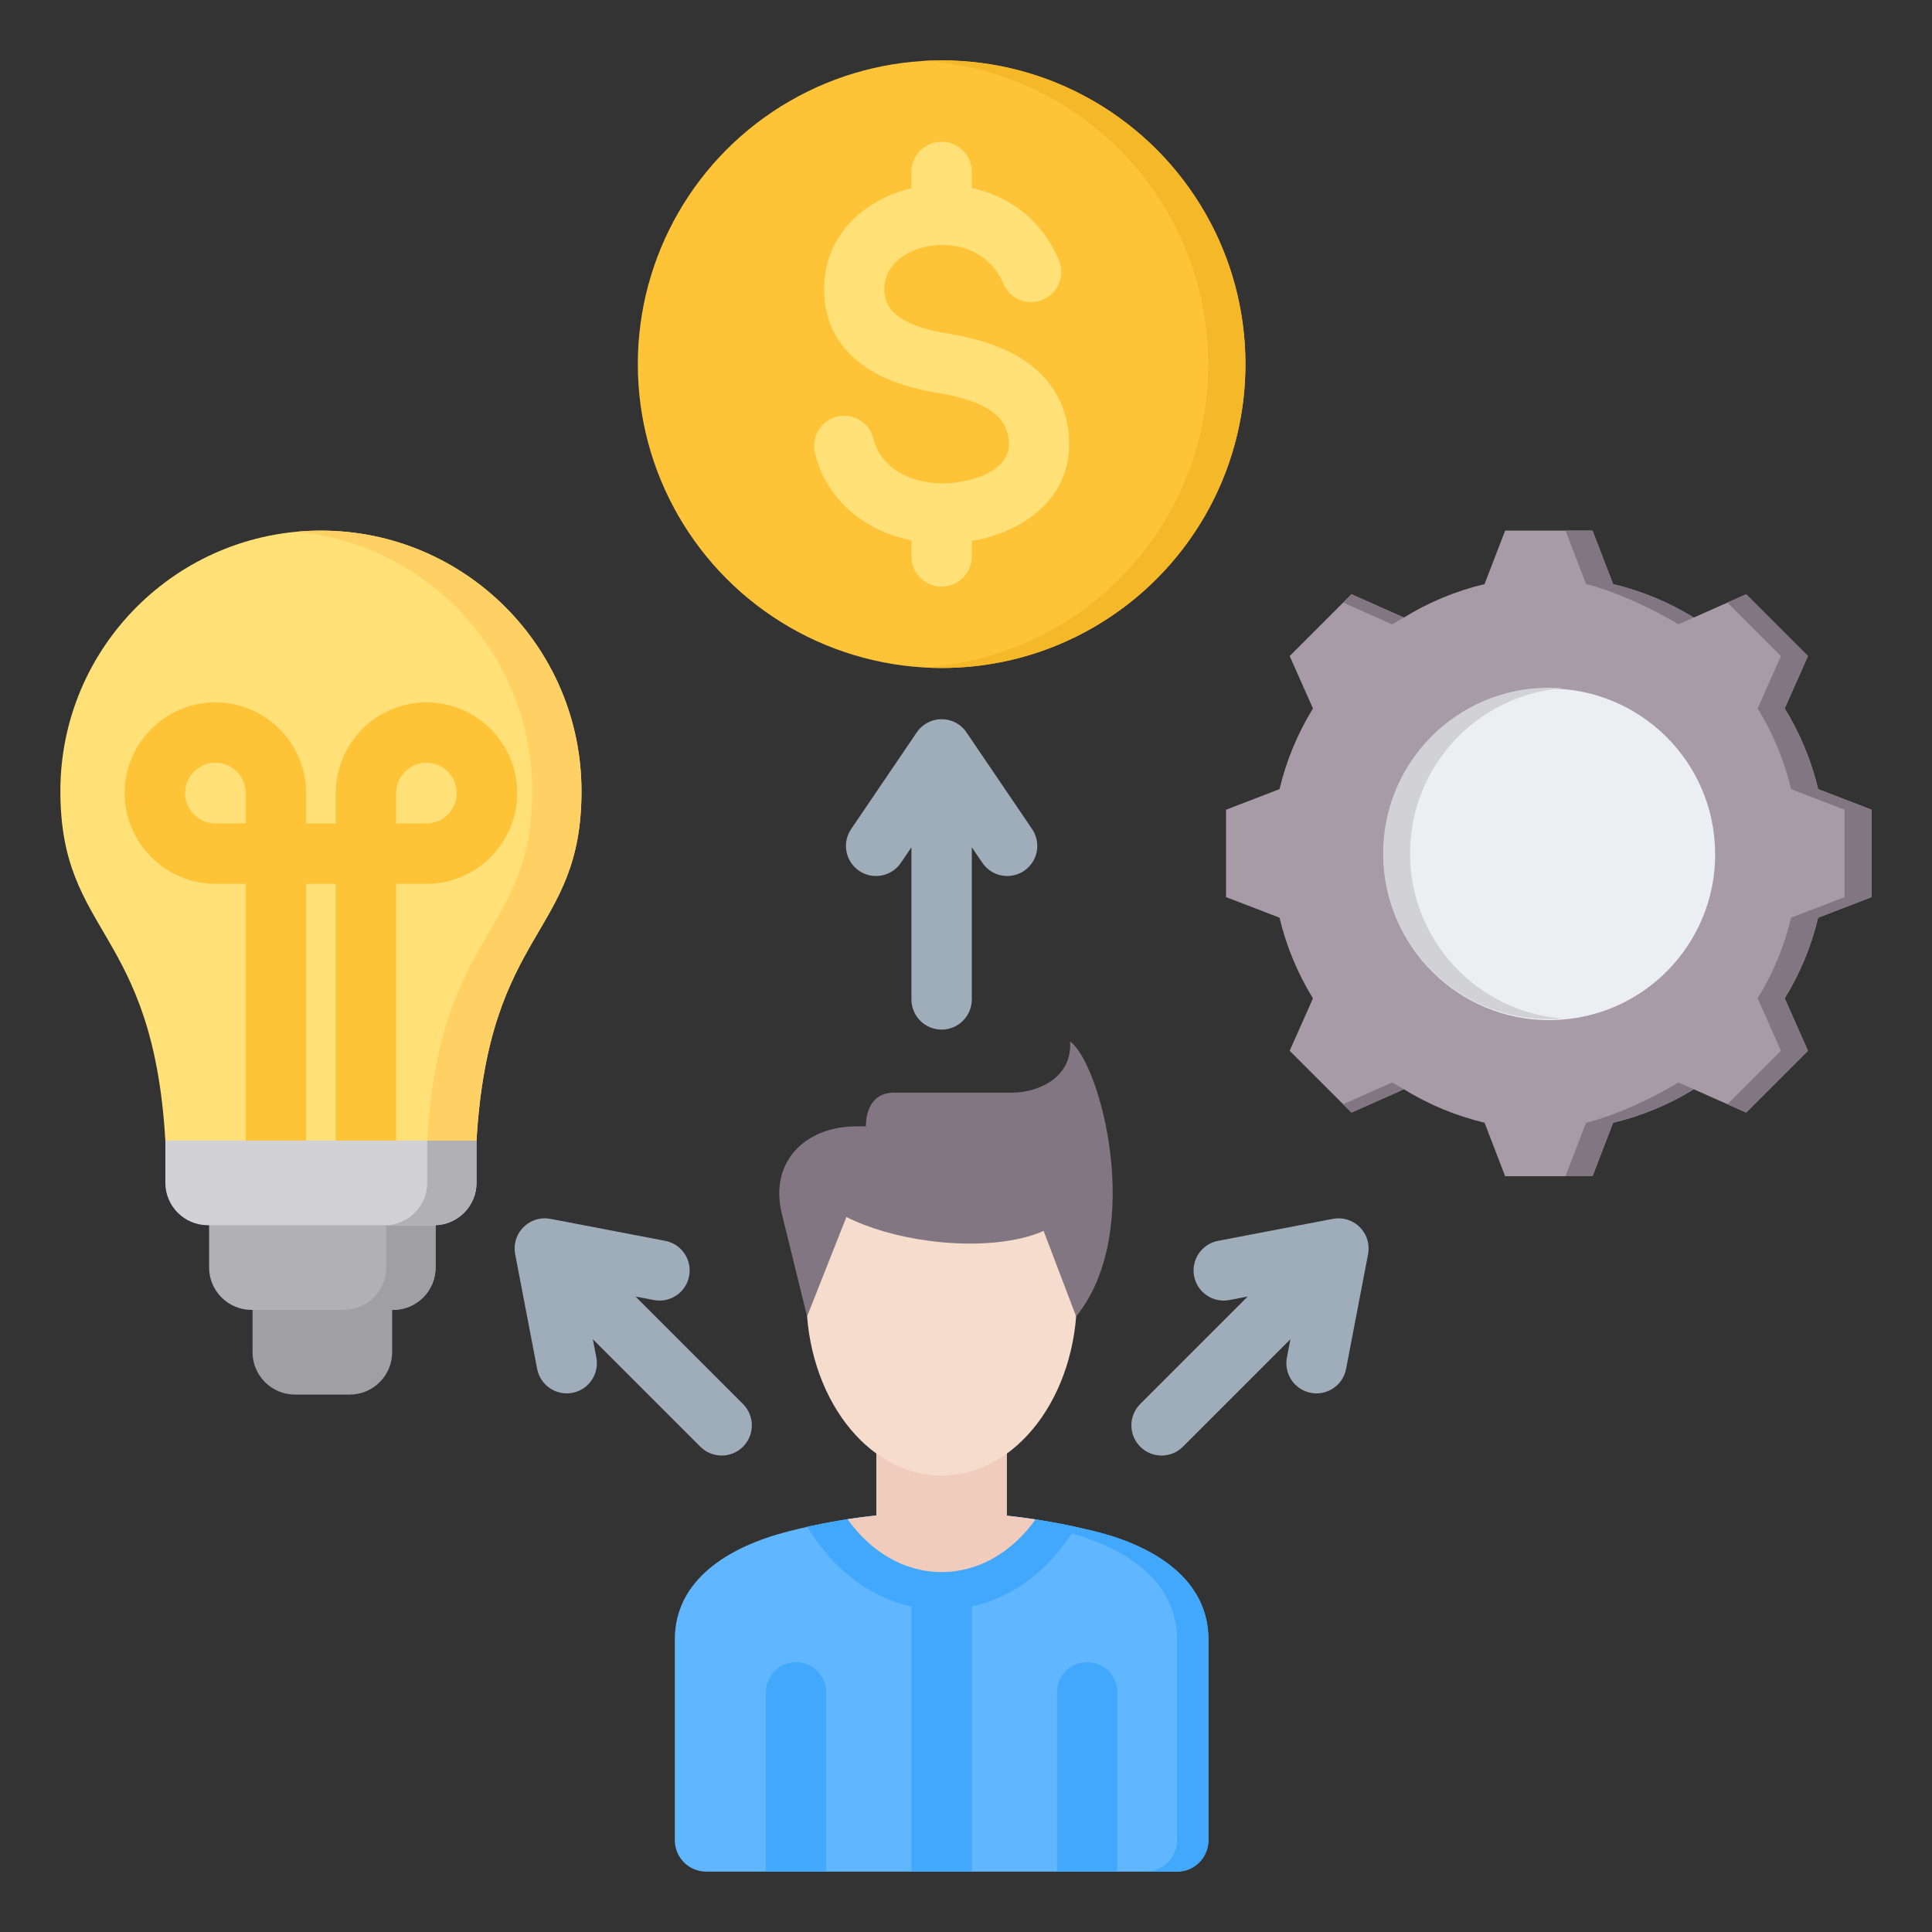
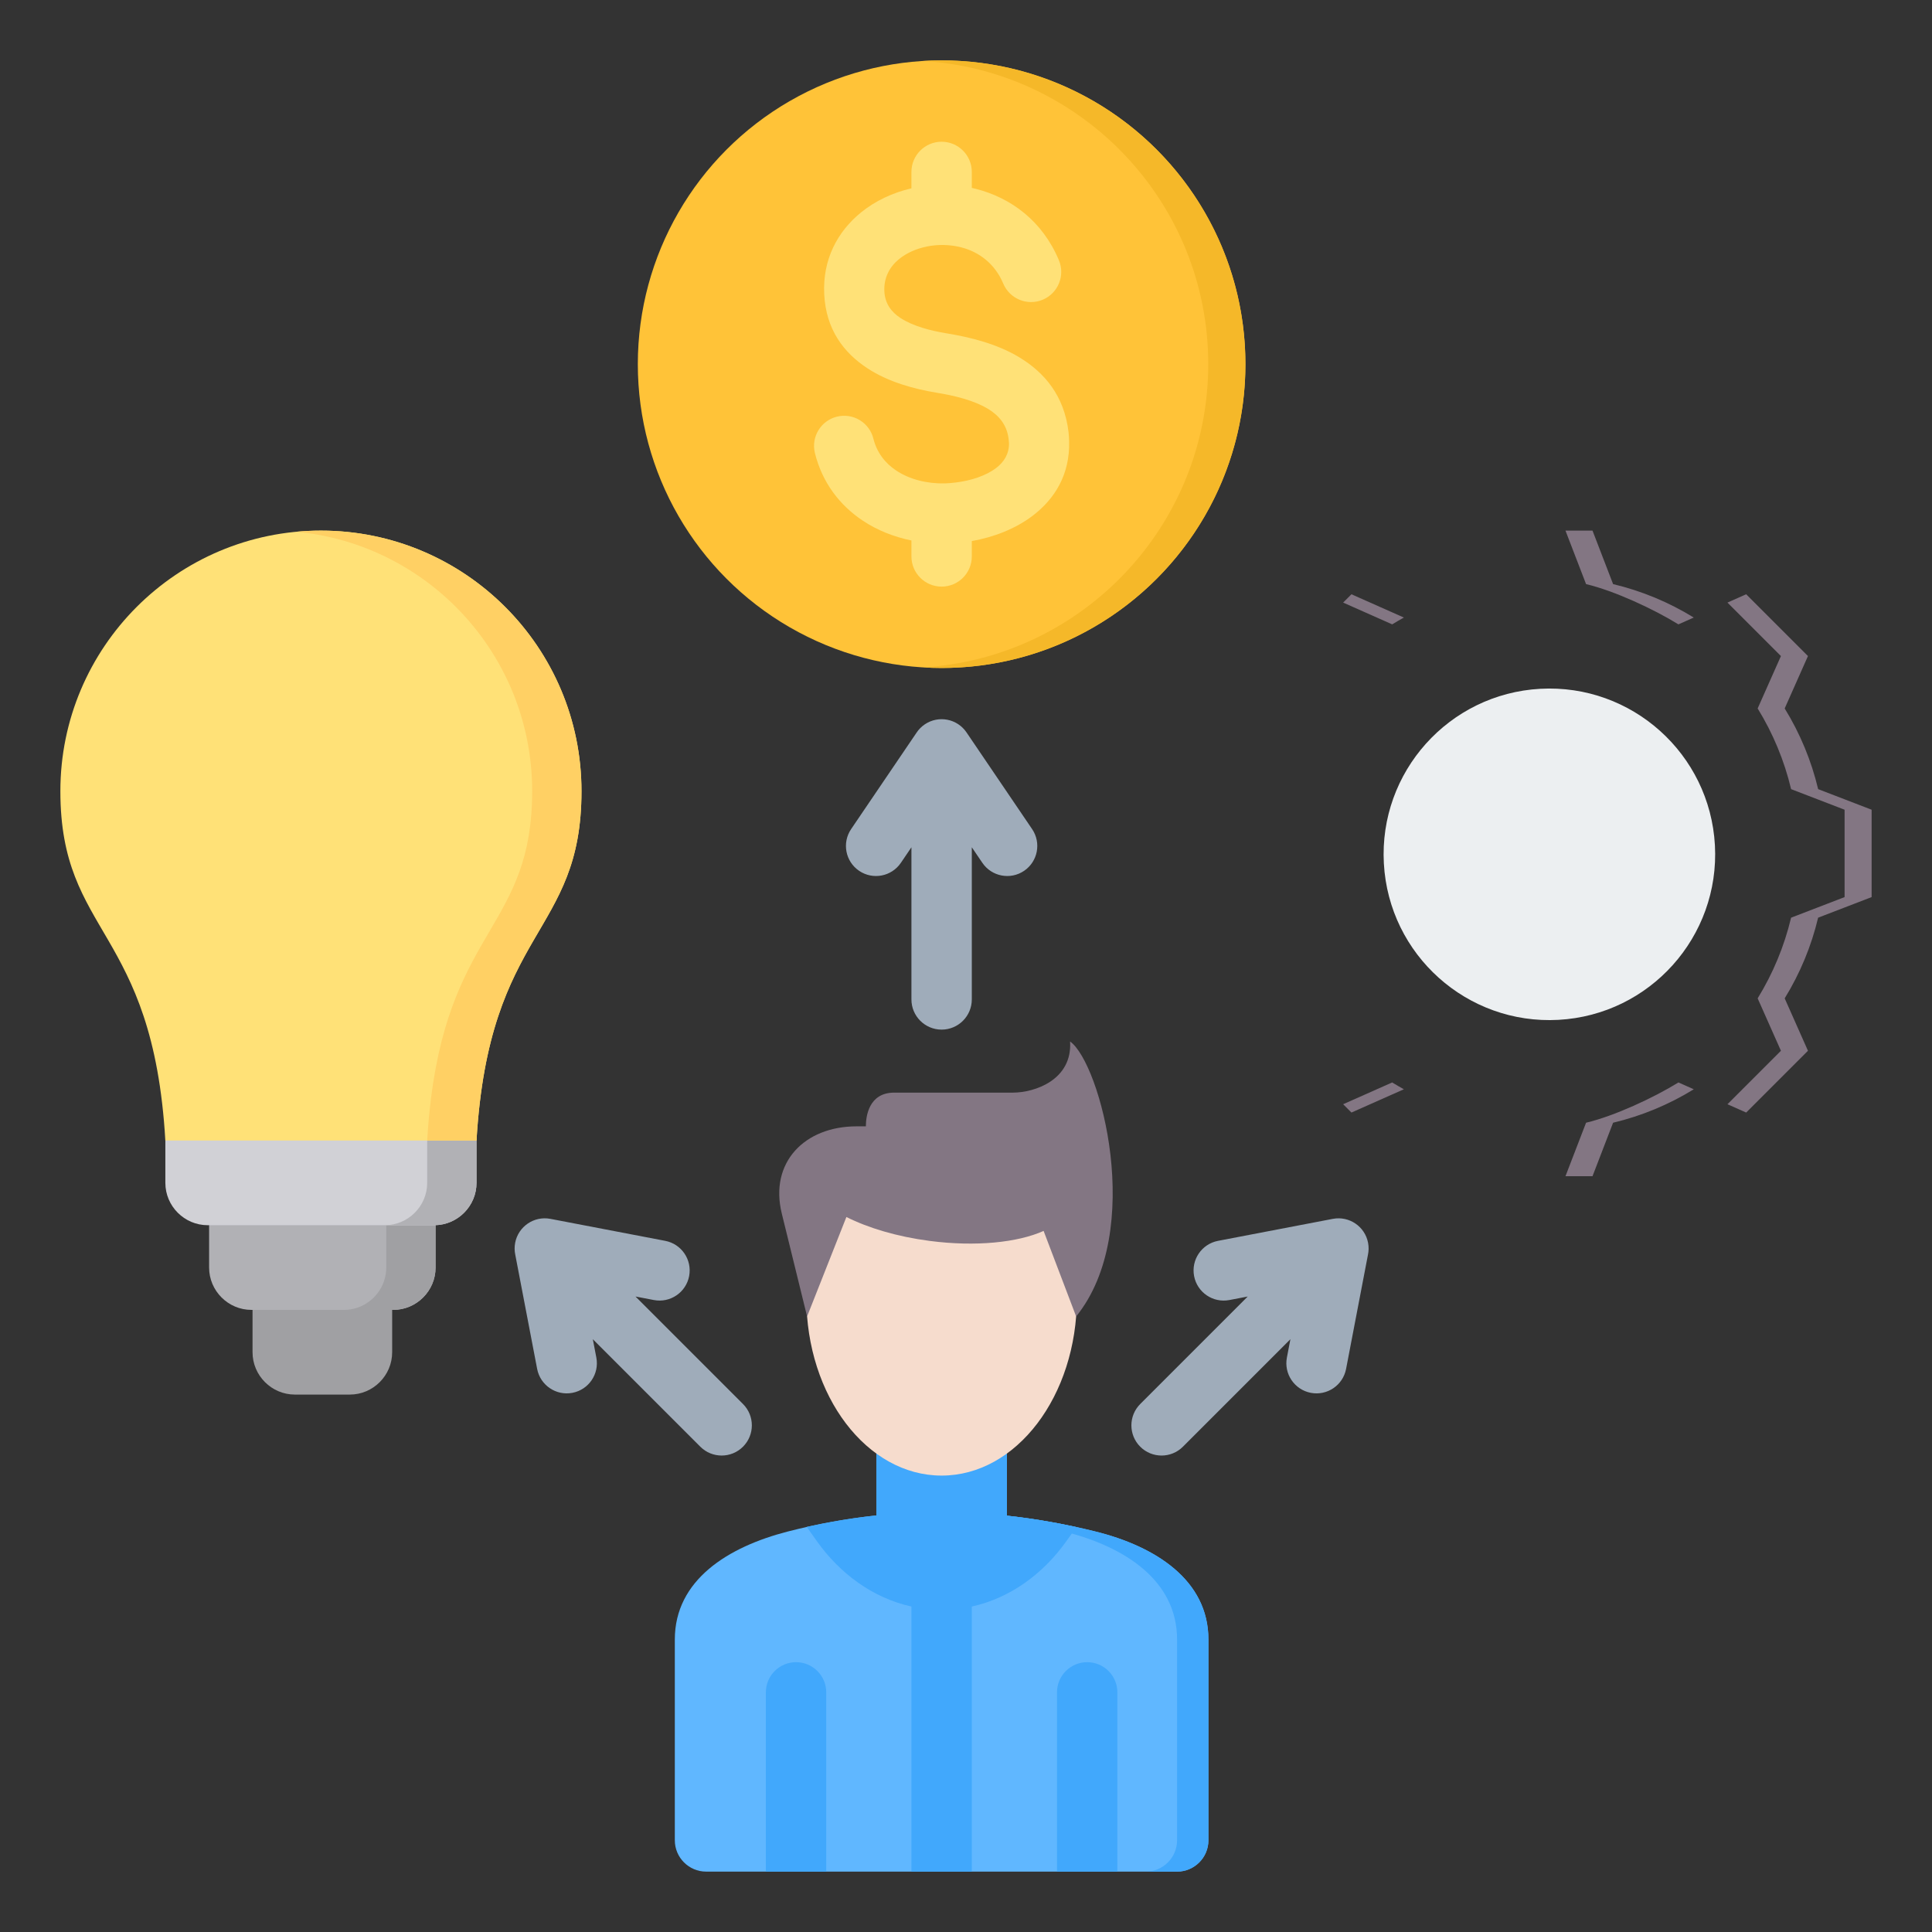
<svg xmlns="http://www.w3.org/2000/svg" id="Layer_1" height="512" viewBox="0 0 512 512" width="512">
  <rect x="0" y="0" width="512" height="512" fill="#333333" stroke="none" />
  <g clip-rule="evenodd" fill-rule="evenodd">
    <g>
      <circle cx="249.539" cy="96.511" fill="#ffc338" r="80.51" />
      <path d="m249.539 16.001c44.464 0 80.51 36.046 80.51 80.51s-36.046 80.51-80.51 80.51c-1.654 0-3.295-.056-4.925-.154 42.17-2.546 75.585-37.545 75.585-80.356 0-42.81-33.415-77.81-75.585-80.355 1.63-.099 3.271-.155 4.925-.155z" fill="#f5b829" />
      <path d="m280.618 68.959c1.708 4.073-.208 8.76-4.281 10.469-4.073 1.708-8.76-.208-10.469-4.281-2.242-5.34-6.499-8.423-11.173-9.607-2.993-.759-6.12-.805-9.027-.22-2.812.566-5.399 1.709-7.417 3.349-2.484 2.02-4.061 4.928-3.886 8.53.158 3.264 1.868 5.506 4.253 7.063 3.312 2.162 7.902 3.367 12.276 4.085 6.387 1.049 13.364 2.802 19.216 6.335 6.785 4.096 11.903 10.26 13.054 19.739.088.723.143 1.594.167 2.599.207 8.695-3.754 15.171-9.707 19.688-4.6 3.49-10.362 5.666-16.085 6.68v4.071c0 4.418-3.582 8-8 8s-8-3.582-8-8v-4.228c-4.632-.941-9.045-2.689-12.885-5.247-6.072-4.044-10.725-10.013-12.694-17.91-1.053-4.28 1.564-8.603 5.844-9.656s8.604 1.564 9.656 5.844c.918 3.682 3.121 6.488 6.006 8.41 3.602 2.399 8.233 3.543 12.937 3.431.779-.018 1.735-.095 2.858-.231 3.987-.484 7.951-1.736 10.738-3.851 2.078-1.577 3.463-3.768 3.395-6.626-.005-.195-.039-.558-.105-1.099-.451-3.717-2.586-6.21-5.429-7.927-3.775-2.279-8.805-3.497-13.529-4.273-6.182-1.015-12.897-2.867-18.402-6.46-6.432-4.199-11.053-10.415-11.503-19.688-.447-9.199 3.514-16.576 9.761-21.655 3.779-3.072 8.407-5.241 13.351-6.383v-4.348c0-4.418 3.582-8 8-8s8 3.582 8 8v4.232c.345.076.688.157 1.03.244 9.237 2.343 17.638 8.414 22.05 18.921z" fill="#ffe177" />
    </g>
    <path d="m325.793 344.525c-4.332.828-8.516-2.012-9.344-6.344s2.012-8.516 6.344-9.344l30.417-5.826c4.332-.828 8.516 2.012 9.344 6.344.207 1.084.185 2.159-.034 3.174l-5.793 30.243c-.828 4.332-5.012 7.172-9.344 6.344s-7.172-5.012-6.344-9.344l.932-4.867-28.486 28.486c-3.124 3.124-8.189 3.124-11.312 0-3.124-3.124-3.124-8.189 0-11.312l28.487-28.487zm-52.272-124.806c2.468 3.641 1.517 8.595-2.125 11.062-3.641 2.468-8.595 1.516-11.062-2.125l-2.795-4.119v40.322c0 4.418-3.582 8-8 8s-8-3.582-8-8v-40.321l-2.795 4.119c-2.468 3.641-7.421 4.593-11.062 2.125s-4.593-7.421-2.125-11.062l17.294-25.488c.563-.871 1.307-1.646 2.22-2.265 3.641-2.468 8.595-1.516 11.062 2.125zm-76.617 152.36c3.124 3.124 3.124 8.189 0 11.312-3.124 3.124-8.189 3.124-11.313 0l-28.486-28.486.932 4.867c.828 4.332-2.012 8.516-6.344 9.344s-8.516-2.012-9.344-6.344l-5.793-30.243c-.218-1.015-.241-2.09-.033-3.174.828-4.332 5.012-7.172 9.344-6.344l30.417 5.826c4.332.828 7.172 5.012 6.344 9.344s-5.012 7.172-9.344 6.344l-4.867-.932z" fill="#9facba" />
    <g>
      <path d="m187.14 495.998h124.799c4.574 0 8.305-3.731 8.305-8.305v-53.208c0-15.735-14.015-24.67-29.96-28.625-7.784-1.931-15.599-3.337-23.447-4.188v-27.367h-34.597v27.303c-7.781.827-15.596 2.234-23.446 4.253-15.908 4.089-29.959 12.882-29.959 28.625v53.208c-.001 4.573 3.73 8.304 8.305 8.304z" fill="#60b7ff" />
      <path d="m202.962 495.999h16v-47.505c0-4.418-3.582-8-8-8s-8 3.582-8 8zm82.3-91.311-2.693 3.781c-6.162 8.652-14.891 15.041-25.03 17.278v70.251h-16v-70.252c-10.172-2.244-18.922-8.667-25.087-17.358l-2.65-3.736c6.167-1.385 12.313-2.395 18.438-3.046v-27.303h34.598v27.367c6.161.671 12.302 1.681 18.424 3.018zm-5.146 91.311h16v-47.505c0-4.418-3.582-8-8-8s-8 3.582-8 8z" fill="#41a8fc" />
      <path d="m303.633 495.999h8.306c4.575 0 8.306-3.731 8.306-8.306v-53.208c0-15.734-14.015-24.67-29.96-28.625-7.784-1.931-15.599-3.337-23.447-4.188v-27.367h-8.306v27.367c7.848.851 15.663 2.258 23.447 4.188 15.945 3.955 29.96 12.891 29.96 28.625v53.208c-.001 4.575-3.732 8.306-8.306 8.306z" fill="#41a8fc" />
-       <path d="m274.424 402.668c-2.525-.389-5.054-.721-7.586-.996v-27.367h-34.598v27.302c-2.54.27-5.084.602-7.632.997 6.096 8.594 15.005 14.014 24.931 14.014 9.901 0 18.79-5.393 24.885-13.95z" fill="#f1cbbc" />
      <path d="m249.539 306.629c19.798 0 35.848 11.283 35.848 37.303s-16.049 47.114-35.848 47.114-35.848-21.094-35.848-47.114 16.05-37.303 35.848-37.303z" fill="#f6dccd" />
      <path d="m283.584 276.003c.639 10.17-9.366 13.554-15.151 13.554h-31.457c-6.723 0-7.513 6.264-7.513 8.936h-2.486c-13.705 0-23.134 9.529-19.795 23.109l6.705 27.275 10.417-26.36c5.783 2.911 13.473 5.216 22.08 6.338 12.206 1.592 23.334.427 30.184-2.647l8.623 22.669c18.37-22.72 6.41-67.174-1.607-72.874z" fill="#837683" />
    </g>
    <g>
-       <path d="m427.488 154.793c7.553 1.798 14.767 4.792 21.378 8.863l13.891-6.17 16.373 16.372-6.168 13.887c4.072 6.612 7.066 13.829 8.865 21.383l14.173 5.457v23.154l-14.176 5.457c-1.797 7.553-4.792 14.767-8.863 21.378l6.17 13.891-16.372 16.373-13.888-6.168c-6.612 4.072-13.829 7.067-21.383 8.864l-5.455 14.173h-23.154l-5.457-14.176c-7.553-1.798-14.767-4.793-21.378-8.863l-13.892 6.17-16.373-16.372 6.168-13.887c-4.072-6.612-7.066-13.829-8.864-21.384l-14.173-5.455v-23.154l14.175-5.456c1.798-7.554 4.792-14.769 8.863-21.38l-6.169-13.89 16.372-16.373 13.892 6.17c6.611-4.071 13.825-7.065 21.378-8.863l5.457-14.176h23.154z" fill="#a79ba7" />
      <path d="m427.488 154.794c7.553 1.797 14.767 4.792 21.378 8.863l-4.065 1.805c-6.611-4.07-16.925-8.871-24.478-10.668l-5.456-14.176h7.165zm30.308 4.896 4.961-2.204 16.373 16.372-6.168 13.887c4.072 6.612 7.067 13.829 8.865 21.384l14.173 5.456v23.154l-14.176 5.457c-1.797 7.553-4.792 14.767-8.863 21.378l6.169 13.891-16.372 16.373-4.961-2.203 14.168-14.169-6.169-13.891c4.071-6.611 7.065-13.825 8.863-21.378l14.176-5.457v-23.154l-14.173-5.455c-1.798-7.555-4.792-14.771-8.865-21.384l6.168-13.887zm-8.926 128.98c-6.612 4.072-13.829 7.067-21.383 8.864l-5.455 14.173h-7.165l5.455-14.173c7.555-1.798 17.871-6.598 24.483-10.67zm-76.827-.002-13.892 6.169-2.204-2.203 12.995-5.772c1.021.628 2.054 1.23 3.101 1.806zm-16.096-128.978 2.204-2.204 13.892 6.17c-1.047.576-2.081 1.178-3.1 1.805z" fill="#837683" />
      <ellipse cx="410.454" cy="226.162" fill="#eceff1" rx="43.91" ry="43.91" transform="matrix(.999 -.055 .055 .999 -11.879 23.044)" />
-       <path d="m410.454 182.252c-24.253 0-43.91 19.657-43.91 43.91s19.657 43.91 43.91 43.91c1.201 0 2.39-.05 3.567-.145-22.585-1.815-40.344-20.713-40.344-43.765s17.759-41.95 40.344-43.765c-1.176-.095-2.366-.145-3.567-.145z" fill="#d1d1d6" />
    </g>
    <g>
      <path d="m66.924 339.538h37.003v18.819c0 6.172-5.049 11.22-11.22 11.22h-14.562c-6.171 0-11.22-5.048-11.22-11.22v-18.819z" fill="#a0a0a3" />
      <path d="m55.417 312.441h60.017v23.474c0 6.172-5.049 11.22-11.219 11.22h-37.577c-6.173 0-11.222-5.048-11.222-11.22v-23.474z" fill="#b1b1b5" />
      <path d="m102.364 324.694v11.221c0 1.267-.213 2.486-.604 3.624-1.515 4.408-5.711 7.597-10.616 7.597h12.783.287c6.171 0 11.219-5.048 11.219-11.22v-11.227c-.124.004-.249.006-.374.006h-12.695z" fill="#a0a0a3" />
      <path d="m43.821 291.044h82.459v22.428c0 6.172-5.049 11.221-11.219 11.221h-60.02c-6.171 0-11.22-5.049-11.22-11.221z" fill="#d1d1d6" />
      <path d="m113.21 302.251v10.189 1.032c0 6.172-5.049 11.221-11.22 11.221h13.07c.125 0 .249-.002.374-.006 6-.199 10.846-5.168 10.846-11.214v-11.222z" fill="#b1b1b5" />
      <path d="m85.05 140.617c38.135 0 69.05 30.915 69.05 69.05 0 38.349-24.498 36.057-27.82 92.584h-82.46c-3.322-56.527-27.82-54.235-27.82-92.584 0-38.135 30.915-69.05 69.05-69.05z" fill="#ffe177" />
      <path d="m78.516 140.922c35.07 3.292 62.515 32.814 62.515 68.745 0 35.621-21.136 36.178-26.806 81.377-.434 3.462-.778 7.185-1.014 11.207h13.07c3.323-56.527 27.82-54.235 27.82-92.584 0-38.135-30.915-69.05-69.05-69.05-2.205 0-4.384.104-6.535.305z" fill="#ffd064" />
-       <path d="m65.127 302.253v-68.031h-8.046c-6.621 0-12.635-2.703-16.989-7.057s-7.057-10.368-7.057-16.989 2.703-12.635 7.057-16.989 10.368-7.057 16.989-7.057 12.634 2.703 16.989 7.057c4.354 4.354 7.057 10.368 7.057 16.989v8.046h7.848v-8.046c0-6.621 2.703-12.634 7.057-16.989 4.354-4.354 10.368-7.057 16.989-7.057s12.634 2.703 16.989 7.057c4.354 4.354 7.057 10.368 7.057 16.989s-2.703 12.634-7.057 16.989c-4.354 4.354-10.368 7.057-16.989 7.057h-8.046v68.031h-16v-68.031h-7.848v68.031zm0-84.031v-8.046c0-2.204-.908-4.214-2.37-5.676s-3.472-2.37-5.676-2.37-4.214.908-5.676 2.37-2.37 3.472-2.37 5.676.908 4.214 2.37 5.676 3.472 2.37 5.676 2.37zm39.848 0h8.046c2.204 0 4.214-.908 5.676-2.37s2.37-3.472 2.37-5.676-.908-4.214-2.37-5.676-3.472-2.37-5.676-2.37-4.214.908-5.676 2.37-2.37 3.472-2.37 5.676z" fill="#ffc338" />
    </g>
  </g>
</svg>